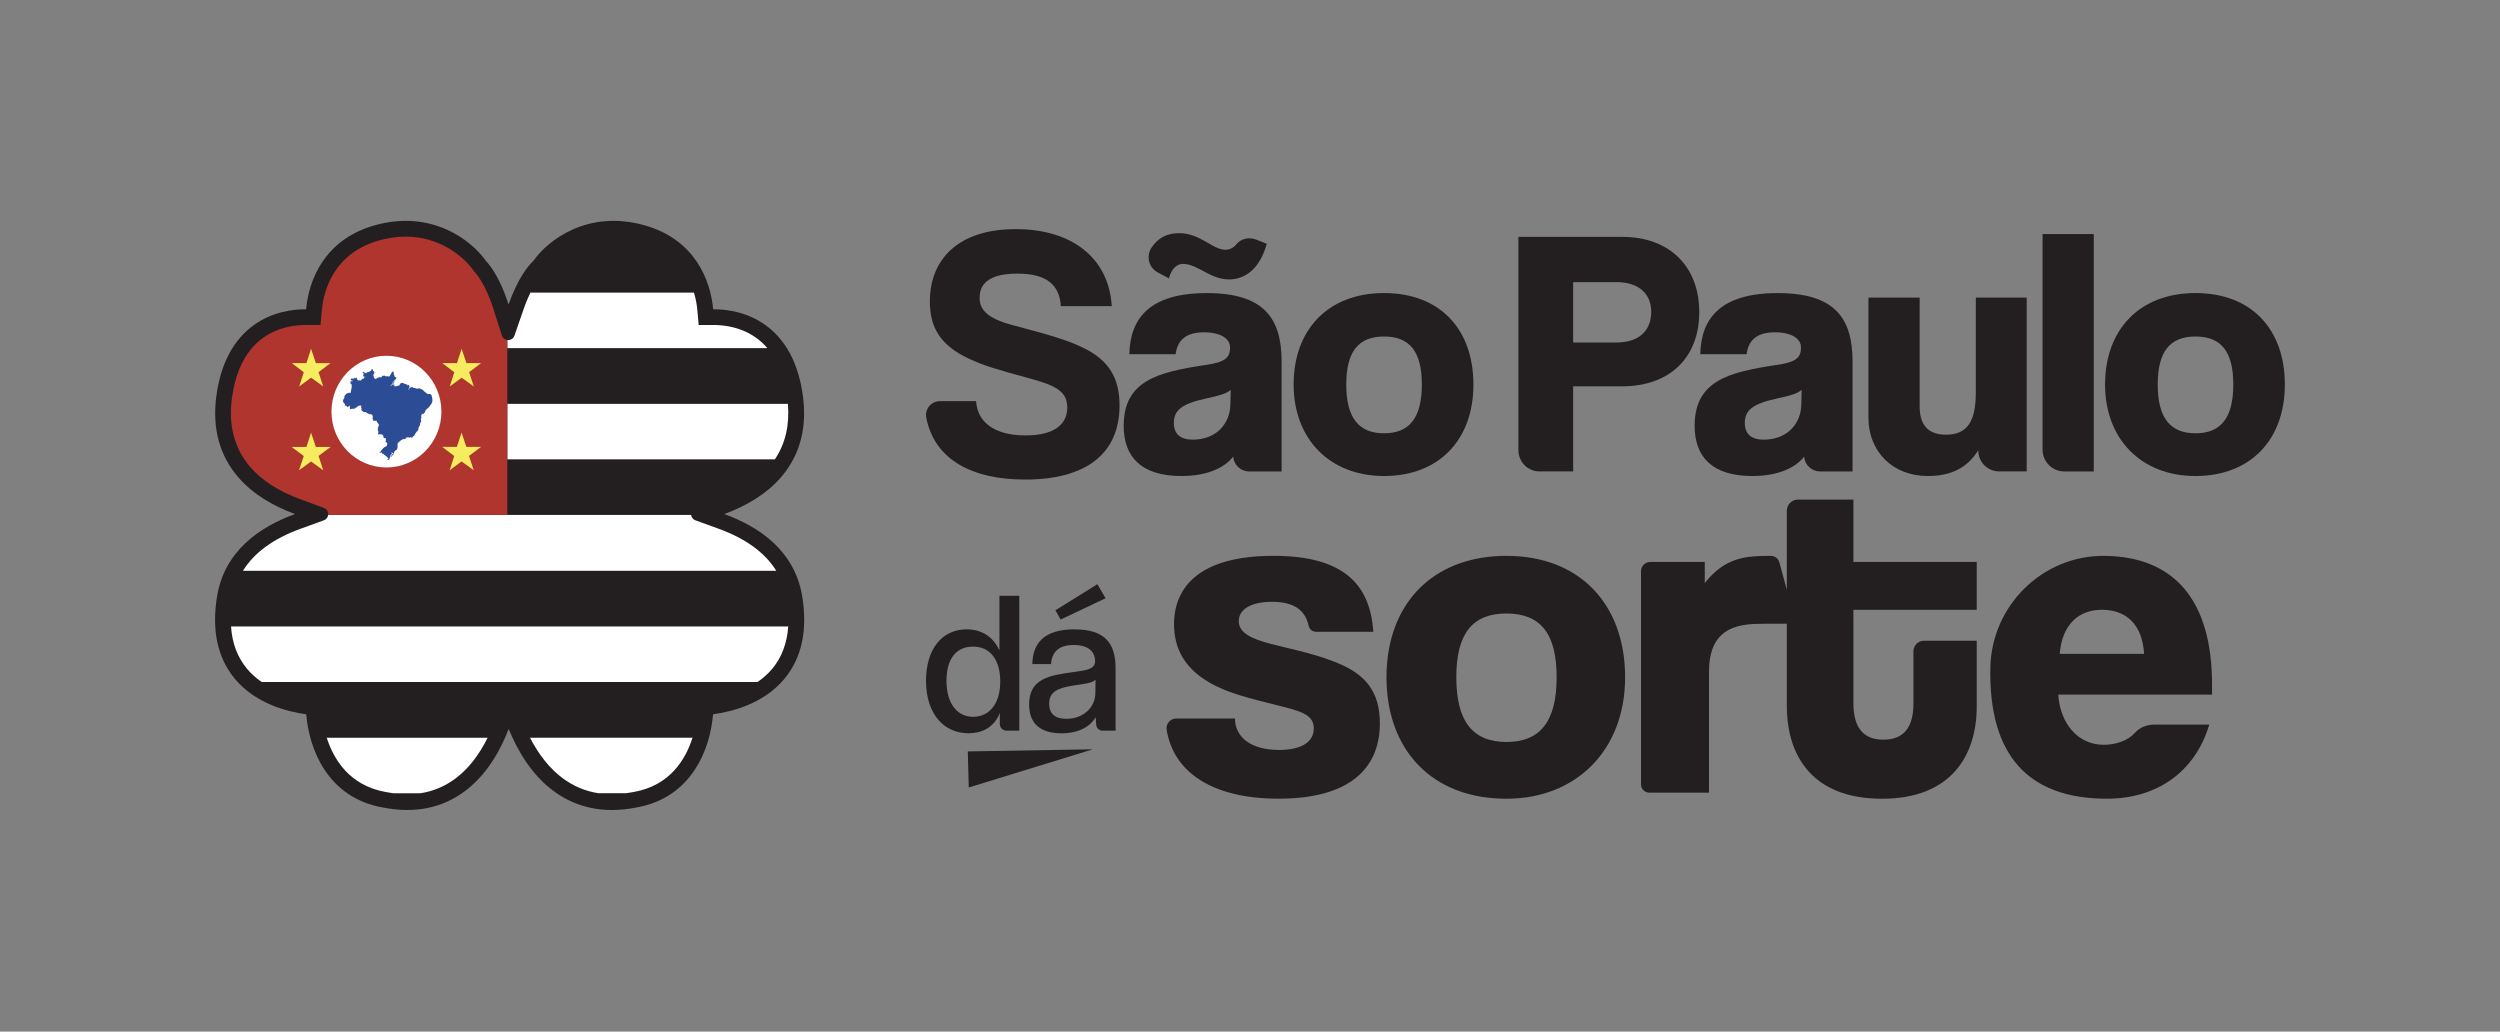
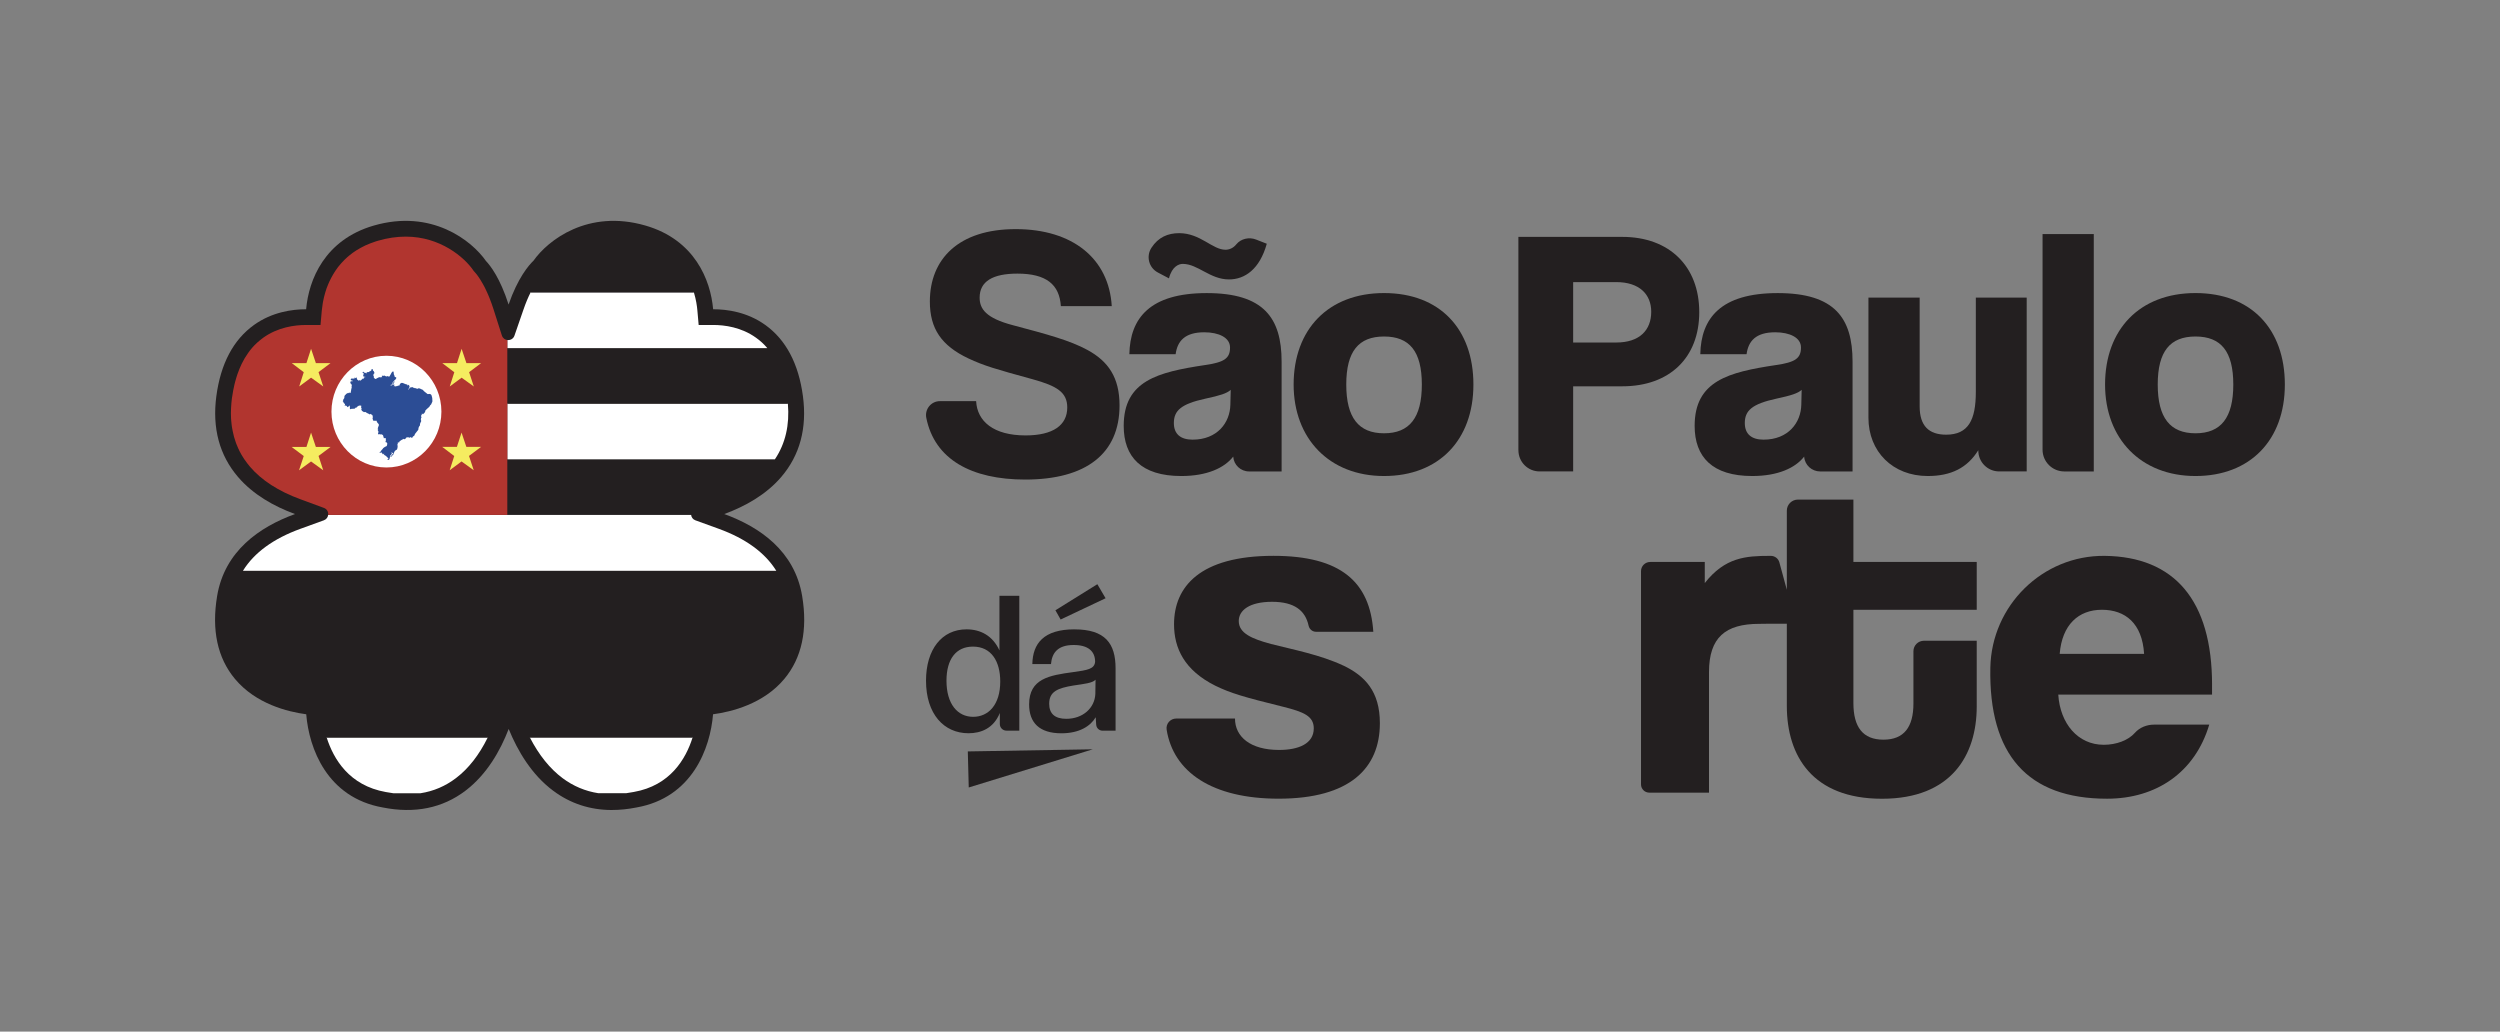
<svg xmlns="http://www.w3.org/2000/svg" xmlns:ns1="http://www.serif.com/" width="100%" height="100%" viewBox="0 0 2673 1103" xml:space="preserve" style="fill-rule:evenodd;clip-rule:evenodd;stroke-linejoin:round;stroke-miterlimit:2;">
  <rect x="0" y="0" width="2673" height="1103" fill="#808080" stroke="none" />
  <g id="Camada-1" ns1:id="Camada 1" />
  <rect id="Página-8" ns1:id="Página 8" x="0" y="0" width="2672.9" height="1102.2" style="fill:none;" />
  <g id="Camada-11" ns1:id="Camada 1">
    <path d="M654.334,866.065c-23.429,0 -44.504,-6.904 -62.892,-20.62c-23.025,-17.188 -37.954,-42.496 -47.554,-66.038c-9.079,23.542 -23.496,48.733 -46.183,65.992c-24.575,18.679 -54.325,24.737 -88.45,17.946c-59.617,-10.559 -78.855,-63.25 -81.834,-99.646c-19.729,-2.629 -53.921,-11.017 -76.296,-37.921c-18.612,-22.379 -25,-52.121 -18.991,-88.4c7.983,-48.188 45.312,-73.971 83.291,-87.758c-22.466,-8.25 -44.75,-20.755 -60.916,-39.638c-19.934,-23.271 -27.713,-52.346 -23.184,-86.433c4.621,-34.7 18.184,-60.3 40.313,-76.142c19.237,-13.762 40.692,-16.758 55.671,-16.758l0.021,-0c2.712,-31.317 19.708,-74.271 72.395,-89.496c61.838,-17.875 104.75,16.142 119.838,37.858c4.483,4.709 15.112,18.034 24.217,46.609c9.929,-28.596 21.587,-42.084 26.7,-46.955c15.312,-21.737 58.091,-55.295 119.616,-37.512c52.688,15.225 69.679,58.179 72.392,89.496l0.025,-0c14.975,-0 36.433,2.971 55.671,16.758c22.129,15.817 35.691,41.442 40.312,76.142c4.55,34.087 -3.254,63.162 -23.183,86.433c-16.167,18.883 -38.454,31.363 -60.917,39.638c37.979,13.808 75.309,39.57 83.292,87.758c6.008,36.279 -0.383,66.021 -18.992,88.4c-22.354,26.883 -56.566,35.292 -76.296,37.921c-2.983,36.396 -22.216,89.108 -81.833,99.646c-9.058,1.808 -17.825,2.695 -26.3,2.695l0.067,0.025Z" style="fill:#231f20;fill-rule:nonzero;" />
    <path d="M1134.27,327.303c-1.508,-23.034 -15.475,-34.755 -46.446,-34.755c-26.433,0 -40.4,8.313 -40.4,25.68c0,12.095 6.805,21.904 35.513,29.462c37.017,9.829 60.812,16.229 79.687,26.442c22.28,12.096 34.384,29.462 34.384,59.304c-0,51.742 -35.892,79.308 -100.842,79.308c-57.392,0 -96.879,-21.475 -105.775,-66.008c-1.846,-9.221 5.167,-17.838 14.567,-17.838l38.716,0c1.125,21.521 18.492,36.646 52.867,36.646c29.471,0 44.563,-10.966 44.563,-29.841c-0,-16.234 -10.967,-23.034 -37.021,-30.217c-40.025,-10.971 -51.746,-14.346 -68.729,-22.288c-28.709,-13.583 -41.155,-31.725 -41.155,-60.808c0,-45.317 30.588,-77.425 91.763,-77.425c61.167,0 99.696,31.725 102.725,82.338l-54.417,-0Z" style="fill:#231f20;fill-rule:nonzero;" />
    <path d="M1315.91,416.825c-4.159,3.775 -11.342,6.05 -27.196,9.45c-26.063,5.675 -33.621,12.85 -33.621,26.058c-0,11.725 7.187,17.742 20.012,17.742c26.438,-0 40.017,-18.121 40.4,-37.4l0.384,-15.85l0.021,-0Zm38.537,-156.217c-7.567,27.192 -23.412,38.159 -40.404,38.159c-20.388,-0 -33.238,-16.613 -49.467,-16.613c-3.783,0 -11.35,2.275 -14.721,15.475l-11.92,-6.3c-9.58,-5.062 -12.73,-17.237 -6.859,-26.333c7.284,-11.296 17.588,-15.704 29.717,-15.704c22.658,-0 35.508,17.737 49.475,17.737c3.85,0 8.233,-1.629 11.537,-5.717c5.042,-6.225 13.788,-8.087 21.246,-5.166l11.396,4.462Zm-35.892,227.588c-9.45,12.104 -27.95,20.767 -55.52,20.767c-42.671,-0 -61.571,-20.388 -61.571,-53.63c-0,-48.337 36.646,-57.416 86.496,-64.95c21.145,-3.021 27.195,-7.175 27.195,-18.875c0,-10.587 -12.095,-16.229 -27.57,-16.229c-20.767,0 -28.709,9.446 -30.6,23.413l-49.475,-0c0.758,-38.509 21.904,-65.325 82.72,-65.325c60.809,-0 80.067,26.437 80.067,73.262l0,117.446l-34.758,0c-8.946,0 -16.379,-6.933 -16.984,-15.85l0,-0.029Z" style="fill:#231f20;fill-rule:nonzero;" />
    <path d="M1520.23,411.15c0,-35.508 -13.208,-51.358 -40.408,-51.358c-27.188,0 -40.396,15.85 -40.396,51.358c0,35.509 13.233,52.121 40.396,52.121c27.175,0 40.408,-16.612 40.408,-52.121m-137.083,0c-0,-58.925 37.029,-97.812 96.675,-97.812c59.658,-0 95.55,38.517 95.55,97.812c-0,59.305 -37.021,97.813 -95.55,97.813c-58.517,-0 -96.675,-40.017 -96.675,-97.813" style="fill:#231f20;fill-rule:nonzero;" />
    <path d="M1728.09,366.214c24.925,-0 37.4,-13.2 37.4,-32.863c-0,-18.496 -12.455,-31.729 -37.4,-31.729l-46.071,0l-0,64.592l46.071,-0Zm-104.625,115.233l-0,-228.171l111.045,0c50.613,0 82.338,31.738 82.338,80.454c-0,48.713 -31.725,79.313 -82.338,79.313l-52.491,-0l-0,91.008l-35.917,0c-12.5,0 -22.604,-10.129 -22.604,-22.604l-0.033,0Z" style="fill:#231f20;fill-rule:nonzero;" />
    <path d="M1926.35,416.825c-4.158,3.783 -11.341,6.05 -27.187,9.45c-26.063,5.675 -33.621,12.85 -33.621,26.058c0,11.725 7.179,17.742 20.004,17.742c26.442,-0 40.025,-18.113 40.409,-37.396l0.375,-15.854l0.02,-0Zm2.646,71.554l0,-0.183c-9.45,12.104 -27.941,20.766 -55.521,20.766c-42.666,0 -61.571,-20.387 -61.571,-53.629c0,-48.337 36.646,-57.408 86.5,-64.95c21.142,-3.021 27.192,-7.175 27.192,-18.875c0,-10.587 -12.096,-16.229 -27.571,-16.229c-20.766,0 -28.708,9.446 -30.6,23.413l-49.475,-0c0.763,-38.509 21.904,-65.325 82.721,-65.325c60.817,-0 80.075,26.437 80.075,73.262l0,117.446l-34.633,-0c-8.896,-0 -16.459,-6.804 -17.088,-15.696l-0.029,0Z" style="fill:#231f20;fill-rule:nonzero;" />
    <path d="M2115.17,481.774l0,-0.384c-11.716,18.88 -29.079,27.571 -54.004,27.571c-37.4,0 -63.437,-26.058 -63.437,-62.325l-0,-128.408l54.766,-0l0,116.312c0,20.767 9.83,30.217 28.325,30.217c23.796,0 31.734,-15.846 31.734,-45.692l-0,-100.837l54.387,-0l0,185.825l-29.462,-0c-12.3,-0 -22.279,-9.983 -22.279,-22.279l-0.03,-0Z" style="fill:#231f20;fill-rule:nonzero;" />
    <path d="M2183.9,480.813l-0.001,-230.533l54.767,-0l0,253.795l-31.504,0c-12.854,0 -23.262,-10.412 -23.262,-23.262" style="fill:#231f20;fill-rule:nonzero;" />
    <path d="M2387.84,411.15c0,-35.508 -13.2,-51.358 -40.4,-51.358c-27.195,0 -40.395,15.85 -40.395,51.358c-0,35.509 13.2,52.121 40.395,52.121c27.2,0 40.4,-16.612 40.4,-52.121m-137.104,0c0,-58.925 37.025,-97.812 96.684,-97.812c59.654,-0 95.537,38.517 95.537,97.812c0,59.305 -37.017,97.813 -95.537,97.813c-58.521,-0 -96.684,-40.017 -96.684,-97.813" style="fill:#231f20;fill-rule:nonzero;" />
    <path d="M1040.51,766.425c-16.742,-0 -28.533,-13.734 -28.533,-38.605c-0,-22.95 10.096,-36.466 28.316,-36.466c19.725,-0 29.163,15.871 29.163,37.316c-0,24.892 -12.663,37.755 -28.967,37.755l0.021,-0Zm28.096,-71.017c-7.304,-15.867 -20.379,-22.517 -35.175,-22.517c-26.4,0 -43.338,21.45 -43.338,54.909c0,35.616 19.1,56.191 45.471,56.191c13.513,0 26.813,-5.362 33.454,-21.666l0,11.837c0,3.879 3.163,7.042 7.042,7.042l13.775,-0l0,-144.146l-21.229,-0l-0,58.35Z" style="fill:#231f20;fill-rule:nonzero;" />
    <path d="M1171.14,741.968c-0.654,15.016 -13.296,26.591 -31.1,26.591c-12.229,0 -18.25,-5.579 -18.25,-16.083c-0,-13.079 9,-16.742 25.966,-19.533c11.371,-1.721 20.375,-2.571 23.6,-6.213l-0.216,15.238Zm-22.317,-69.075c-33.046,-0 -44.621,15.237 -45.054,37.12l19.942,0c1.066,-12.445 7.72,-20.379 24.241,-20.379c15.45,0 22.946,6.646 22.946,18.025c-0.846,7.717 -8.15,8.804 -23.383,10.942c-25.313,3.446 -47.192,6.867 -47.192,34.55c0,19.529 10.942,30.887 34.529,30.887c19.309,0 31.1,-7.716 36.679,-17.154c0.113,1.371 0.284,4.838 0.525,8.042c0.263,3.575 3.225,6.321 6.8,6.321l13.909,-0l-0,-66.721c-0,-26.592 -11.163,-41.613 -43.988,-41.613l0.046,-0.02Z" style="fill:#231f20;fill-rule:nonzero;" />
    <path d="M1173.28,624.635l-44.837,27.879l5.579,9.875l48.063,-22.738l-8.805,-15.016Z" style="fill:#231f20;fill-rule:nonzero;" />
    <path d="M1436.28,711.627c-24.562,-11.53 -53.641,-17.046 -77.204,-23.063c-20.554,-5.512 -34.592,-11.529 -34.592,-24.562c0,-11.534 11.53,-20.555 35.596,-20.555c24.059,0 35.575,9.438 39.079,25.546c0.825,3.792 4.121,6.517 8.005,6.517l61.179,-0c-3.509,-53.142 -34.592,-81.217 -106.784,-81.217c-78.708,0 -106.279,33.088 -106.279,73.196c0,25.567 11.025,49.129 44.117,65.675c16.546,8.021 30.079,12.029 72.696,22.558c22.054,5.513 32.583,10.025 32.583,23.063c0,16.542 -16.542,23.058 -37.096,23.058c-30.583,0 -47.129,-14.037 -47.129,-33.587l-62.821,-0c-6.346,-0 -11.266,5.646 -10.262,11.9c7.212,45.296 48.558,73.804 119.708,73.804c76.2,-0 108.283,-32.583 108.283,-80.713c0,-34.091 -16.041,-50.633 -39.1,-61.662l0.021,0.042Z" style="fill:#231f20;fill-rule:nonzero;" />
-     <path d="M1610.72,793.322c-36.091,0 -53.641,-22.058 -53.641,-69.183c-0,-47.125 17.55,-68.184 53.641,-68.184c36.1,0 53.642,21.059 53.642,68.184c-0,47.125 -17.542,69.183 -53.642,69.183m0,-199.008c-72.933,-0 -120.337,43.812 -127.379,111.821c-0.608,5.841 -0.942,11.833 -0.942,18.025c0,6.191 0.346,12.141 0.942,17.983c6.95,66.896 53.163,111.862 127.379,111.862c74.217,0 126.842,-51.637 126.842,-129.845c-0,-78.209 -48.638,-129.846 -126.842,-129.846" style="fill:#231f20;fill-rule:nonzero;" />
    <path d="M1981.66,600.853l0,-66.696l-59.325,0c-6.546,0 -11.862,5.296 -11.862,11.854l-0,84.575l-7.979,-29.296c-1.109,-4.095 -4.834,-6.954 -9.113,-6.954l-1.454,0c-25.067,0 -47.629,1.504 -69.183,29.079l-0,-22.562l-58.359,-0c-5.425,-0 -9.825,4.404 -9.825,9.833l0,227.975c0,4.884 3.942,8.829 8.829,8.829l63.867,0l0,-128.82c0,-37.1 17.542,-51.638 53.642,-51.638c4.421,0 19.525,-0.371 29.575,-0.154l-0,87.887c-0,53.642 27.575,99.263 101.771,99.263c74.204,-0 101.27,-46.625 101.27,-98.763l0,-70.187l-56.433,-0c-6.208,-0 -11.246,5.033 -11.246,11.246l0,55.933c0,25.067 -10.029,38.604 -32.083,38.604c-22.063,0 -32.092,-13.537 -32.092,-39.104l0,-99.767l131.854,0l0,-51.137l-131.854,-0Z" style="fill:#231f20;fill-rule:nonzero;" />
    <path d="M2202.23,699.094c2.508,-31.083 20.05,-47.125 45.116,-47.125c25.071,0 43.117,14.538 45.121,47.125l-90.237,0Zm162.908,33.088c-0,-90.392 -40.346,-136.996 -114.738,-137.846c-66.458,-0.763 -121.037,53.121 -122.329,119.579c-1.808,93.029 39.784,140.071 124.767,140.071c53.142,-0 94.254,-28.579 109.292,-79.213l-59.025,0c-7.784,0 -15.413,3.03 -20.575,8.871c-6.975,7.892 -19.663,12.688 -33.196,12.688c-27.579,-0 -46.625,-22.559 -48.634,-53.642l164.417,0l0,-10.529l0.021,0.021Z" style="fill:#231f20;fill-rule:nonzero;" />
-     <path d="M1034.78,803.415l1,38.558l132.68,-40.825l-133.68,2.267Z" style="fill:#231f20;fill-rule:nonzero;" />
+     <path d="M1034.78,803.415l1,38.558l132.68,-40.825l-133.68,2.267" style="fill:#231f20;fill-rule:nonzero;" />
    <path d="M828.689,490.835c-0.067,0.067 -0.134,0.205 -0.204,0.271c-1.821,2.704 -3.85,5.338 -6.013,7.904c-12.362,14.459 -30.537,26.217 -53.917,34.796l-25.066,9.259c-3.379,1.216 -4.934,4.458 -4.525,7.5l-196.55,-0l-0,-59.73l286.275,0Z" style="fill:#231f20;fill-rule:nonzero;" />
    <path d="M828.689,490.835c-0.067,0.067 -0.134,0.205 -0.204,0.271l-286.071,0l-0,-59.729l299.991,0c0,0.067 0.067,0.138 0,0.271c1.959,22.704 -2.637,42.567 -13.716,59.187" style="fill:#fff;fill-rule:nonzero;" />
    <path d="M842.404,431.377c0,0.067 0.067,0.134 0,0.271l-299.987,0l-0,-59.729l277.758,0c0.138,0.067 0.204,0.204 0.204,0.271c8.917,10.337 15.267,23.717 18.984,40.067c1.016,4.325 1.825,8.783 2.433,13.512c0.271,1.892 0.475,3.717 0.608,5.608" style="fill:#231f20;fill-rule:nonzero;" />
    <path d="M820.378,372.191l-277.963,-0l0,-8.65c3.109,0.408 6.417,-1.146 7.634,-4.663l9.596,-27.766c2.5,-7.23 5.066,-13.313 7.633,-18.38c-0,-0.133 0.067,-0.2 0.137,-0.27l174.45,-0c0.071,0.137 0.071,0.204 0.071,0.27c2.296,7.638 3.309,14.459 3.713,19.392l1.354,15.338l15.471,-0c12.296,-0 30.204,2.366 45.879,13.65c4.392,3.104 8.308,6.687 11.821,10.808c0.137,0.067 0.204,0.204 0.204,0.271" style="fill:#fff;fill-rule:nonzero;" />
    <path d="M741.943,312.733l-174.654,0c-0,-0.133 0.066,-0.204 0.133,-0.271c6.554,-13.175 12.5,-19.591 14.663,-21.62l1.145,-1.146l1.017,-1.354c2.5,-3.58 26.213,-35.338 71.688,-35.338c9.525,0 19.458,1.421 29.458,4.325c35.808,10.338 50.537,35.338 56.483,55.133c0.067,0.138 0.067,0.205 0.067,0.271" style="fill:#231f20;fill-rule:nonzero;" />
    <path d="M349.254,788.393l172.292,-0c-0,0.133 -0.067,0.204 -0.133,0.27c-9.125,18.58 -20.475,33.109 -33.921,43.309c-11.284,8.579 -23.917,13.987 -37.834,16.15l-29.191,-0c-2.634,-0.338 -5.271,-0.746 -7.971,-1.288c-39.121,-6.958 -55.875,-35.266 -63.175,-58.171c-0,-0.066 -0,-0.204 -0.067,-0.27" style="fill:#fff;fill-rule:nonzero;" />
    <path d="M740.525,788.393c-0.067,0.066 -0.067,0.204 -0.067,0.27c-7.229,22.971 -23.988,51.284 -62.838,58.105c-2.837,0.541 -5.537,1.016 -8.241,1.354l-29.525,-0c-13.988,-2.163 -26.892,-7.571 -38.379,-16.15c-13.58,-10.134 -25.267,-24.729 -34.863,-43.309c-0.067,-0.066 -0.137,-0.204 -0.137,-0.27l174.05,-0Z" style="fill:#fff;fill-rule:nonzero;" />
    <path d="M810.319,728.935c-0.067,0.067 -0.204,0.133 -0.338,0.271c-17.296,11.754 -37.5,16.146 -49.862,17.837l-13.446,1.755l-1.083,13.516c-0.471,5.538 -1.688,15.2 -5.067,26.079c-0.067,0.067 -0.067,0.2 -0.067,0.271l-173.846,0c-0.066,-0.071 -0.133,-0.204 -0.133,-0.271c-2.5,-4.866 -4.867,-9.933 -7.029,-15.337l-9.321,-22.838c-2.367,-5.879 -10.812,-5.812 -13.108,0.134l-8.85,22.975c-2.029,5.266 -4.259,10.337 -6.625,15.066c-0,0.134 -0.067,0.2 -0.134,0.271l-172.087,0c-0,-0.071 -0,-0.204 -0.071,-0.271c-3.375,-10.879 -4.658,-20.541 -5.067,-26.079l-1.145,-13.517l-13.446,-1.754c-12.3,-1.691 -32.5,-6.083 -49.796,-17.837c-0.138,-0.138 -0.271,-0.204 -0.338,-0.271l530.859,0Z" style="fill:#231f20;fill-rule:nonzero;" />
-     <path d="M842.818,669.478c0,0.067 0,0.204 -0.066,0.271c-0.542,8.916 -2.3,17.162 -5.138,24.662c-2.837,7.634 -6.821,14.459 -11.892,20.604c-4.591,5.475 -9.795,10.067 -15.404,13.921c-0.066,0.067 -0.2,0.134 -0.337,0.271l-530.184,0c-0.133,-0.137 -0.27,-0.204 -0.337,-0.271c-5.608,-3.854 -10.813,-8.446 -15.404,-13.921c-5.067,-6.145 -9.054,-13.037 -11.963,-20.604c-2.766,-7.5 -4.525,-15.746 -5.066,-24.662c-0.067,-0.067 -0.067,-0.138 -0.067,-0.271l595.858,-0Z" style="fill:#fff;fill-rule:nonzero;" />
    <path d="M842.818,669.478c0,0.067 0,0.204 -0.066,0.271l-595.725,-0c-0.067,-0.067 -0.067,-0.138 -0.067,-0.271c-0.542,-9.054 -0,-18.85 1.758,-29.325c1.825,-10.875 5.471,-20.808 11.079,-29.863c0.067,-0.066 0.067,-0.133 0.138,-0.27l569.912,-0c0.067,0.137 0.067,0.204 0.134,0.27c5.608,9.055 9.258,18.988 11.079,29.863c1.758,10.475 2.3,20.204 1.758,29.325" style="fill:#231f20;fill-rule:nonzero;" />
    <path d="M829.972,610.291l-570.183,-0c0.067,-0.067 0.067,-0.134 0.138,-0.271c11.958,-19.188 32.429,-34.121 61.212,-44.592l25.133,-9.121c2.771,-1.016 4.325,-3.312 4.596,-5.745l388.092,-0c0.271,2.433 1.758,4.729 4.529,5.745l25.133,9.121c28.717,10.471 49.188,25.404 61.217,44.592c0.067,0.137 0.067,0.204 0.133,0.271" style="fill:#fff;fill-rule:nonzero;" />
    <path d="M542.415,363.543l-0,187.02l-191.546,0c0.404,-3.041 -1.15,-6.283 -4.529,-7.5l-25.133,-9.258c-23.38,-8.579 -41.555,-20.267 -53.917,-34.796c-2.163,-2.566 -4.192,-5.2 -6.013,-7.904c-0.07,-0.067 -0.137,-0.204 -0.204,-0.271c-0.946,-1.416 -1.825,-2.837 -2.704,-4.321c-0.267,-0.475 -0.471,-0.879 -0.742,-1.354c-1.012,-1.754 -1.891,-3.512 -2.704,-5.337l-0.066,-0.067c-0.675,-1.554 -1.35,-3.042 -1.959,-4.662c-0.337,-0.742 -0.541,-1.421 -0.812,-2.163c-1.417,-3.85 -2.5,-7.904 -3.309,-12.092c-0.337,-1.42 -0.608,-2.908 -0.812,-4.391c-0.133,-0.879 -0.271,-1.759 -0.338,-2.638c-0.204,-1.283 -0.337,-2.633 -0.404,-3.987c-0.066,-0.875 -0.137,-1.821 -0.204,-2.7c-0.067,-1.759 -0.133,-3.584 -0.133,-5.404l-0,-0.138c-0,-1.621 0.066,-3.242 0.133,-4.862c0.067,-1.692 0.204,-3.38 0.338,-5.071c-0.067,-0.134 -0,-0.2 -0,-0.271c0.137,-1.892 0.337,-3.713 0.608,-5.604c0.404,-2.838 0.812,-5.542 1.354,-8.246c0.404,-2.163 0.808,-4.254 1.35,-6.35c0.2,-1.013 0.471,-2.025 0.742,-2.971c0.475,-1.758 0.946,-3.446 1.487,-5.137c0.271,-1.013 0.609,-1.959 0.946,-2.905c1.35,-3.987 2.904,-7.704 4.596,-11.216c2.025,-4.188 4.321,-8.042 6.892,-11.621c1.212,-1.758 2.566,-3.513 3.983,-5.133c0.071,-0.071 0.137,-0.138 0.204,-0.271c1.758,-1.959 3.513,-3.854 5.404,-5.542c1.013,-0.946 2.096,-1.825 3.175,-2.704c1.084,-0.946 2.163,-1.754 3.313,-2.567c15.741,-11.283 33.646,-13.646 45.875,-13.646l15.408,0l1.35,-15.337c0.2,-2.229 0.542,-4.8 1.013,-7.704c0.137,-0.742 0.27,-1.488 0.404,-2.229c0.541,-2.905 1.283,-6.15 2.3,-9.459c-0,-0.066 0.066,-0.137 0.066,-0.271c0.405,-1.42 0.946,-2.904 1.417,-4.391c0.408,-1.013 0.813,-2.096 1.288,-3.242c-0,-0.071 0.066,-0.204 0.133,-0.337c0.475,-1.15 0.946,-2.367 1.554,-3.584c0.608,-1.283 1.217,-2.633 1.958,-3.916c0.675,-1.355 1.421,-2.638 2.23,-3.988c0.745,-1.283 1.62,-2.637 2.5,-3.921c0.879,-1.283 1.758,-2.5 2.704,-3.783c-0,-0 0.133,-0.067 0.133,-0.133c1.017,-1.284 2.029,-2.567 3.175,-3.784c1.083,-1.283 2.3,-2.5 3.517,-3.716c0.879,-0.88 1.754,-1.692 2.7,-2.5c-0,-0.067 0.071,-0.134 0.137,-0.134c0.742,-0.679 1.484,-1.287 2.229,-1.896c2.363,-1.958 4.934,-3.85 7.771,-5.604c1.417,-0.946 2.971,-1.825 4.525,-2.637c3.109,-1.754 6.488,-3.309 10.067,-4.663c1.012,-0.471 2.096,-0.808 3.175,-1.146c1.692,-0.679 3.517,-1.216 5.337,-1.758c10,-2.904 19.867,-4.325 29.459,-4.325c37.162,0 62.704,22.367 71.891,35.608l0.742,1.08l0.879,0.945c1.079,1.15 3.242,3.65 6.013,8.042c0.946,1.488 1.962,3.175 2.975,5c1.416,2.5 2.904,5.404 4.391,8.783c0.067,0.067 0.067,0.134 0.134,0.271c0.541,1.217 1.15,2.567 1.691,3.917c0.405,0.946 0.809,1.962 1.213,2.975c1.287,3.379 2.637,7.025 3.921,11.079l8.916,27.975c0.946,2.971 3.313,4.525 5.813,4.863" style="fill:#b1352f;fill-rule:nonzero;" />
    <path d="M413.176,499.832c32.462,0 58.775,-26.737 58.775,-59.725c-0,-32.987 -26.313,-59.725 -58.775,-59.725c-32.463,0 -58.775,26.738 -58.775,59.726c-0,32.987 26.312,59.724 58.775,59.724" style="fill:#fff;fill-rule:nonzero;" />
    <path d="M415.159,490.315c-0.221,0.287 -0.554,0.287 -0.692,0.654c-0.137,0.338 -0.162,0.788 0.196,0.896c0.412,0.146 1.517,-0.592 1.737,-0.933c0.192,-0.305 0.138,-0.667 0.221,-1.009c0.113,-0.396 0.275,-0.616 0.275,-1.066c0,-0.871 0.084,-1.355 0.584,-2.025c0.216,-0.288 0.383,-0.4 0.662,-0.567c0.192,-0.138 0.192,-0.196 0.275,-0.367c0.025,-0.058 0,-0.166 0,-0.254c0.054,-0.108 0.192,-0.167 0.275,-0.254c0.167,-0.221 0.358,-0.729 0.221,-1.008c-0.113,-0.288 -0.608,-0.567 -0.113,-0.821c0.334,-0.171 0.525,0.116 0.609,0.396c0.058,0.17 -0.025,0.391 0.112,0.508c0.221,0.221 0.167,-0 0.304,-0.083l0,-0.059c0.275,-0.058 0.688,0 0.634,0.363c-0.029,0.229 -0.167,0.171 -0.329,0.341c-0.142,0.142 -0.142,0.28 -0.25,0.421c-0.221,0.342 -0.609,0.45 -0.83,0.754c-0.22,0.317 -0.166,0.571 -0.495,0.85c-0.305,0.28 -1.575,1.188 -0.913,1.492c0.525,0.254 1.158,-0.762 1.463,-1.154c0.141,-0.167 0.22,-0.396 0.416,-0.533c0.192,-0.146 0.384,-0.109 0.55,-0.313c0.084,-0.087 0.279,-0.342 0.359,-0.45c0.112,-0.171 0.25,-0.337 0.333,-0.508c0.329,-0.534 0.329,-1.179 0.525,-1.738c0.192,-0.508 0.608,-0.762 0.687,-1.329c0.084,-0.475 0.084,-0.333 0.5,-0.475c0.413,-0.146 0.442,-0.562 0.717,-0.85c0.25,-0.254 0.633,-0.083 0.913,-0.279c0.245,-0.167 0.466,-0.617 0.579,-0.896c0.054,-0.196 0.054,-0.4 0.083,-0.571c0.054,-0.158 0.192,-0.329 0.246,-0.475c0.058,-0.279 -0,-0.641 -0,-0.929c-0,-0.367 0.112,-0.537 0.167,-0.875c0.054,-0.387 -0.109,-0.642 -0.192,-1.008c-0.113,-0.4 -0.058,-0.788 -0,-1.213c0.054,-0.279 0.083,-0.533 0.246,-0.762c0.196,-0.246 0.525,-0.388 0.441,-0.729c-0.245,-0.084 -0.716,-0.255 -0.383,-0.592c0.108,-0.113 0.275,-0.138 0.438,-0.113c0.25,0.088 0.112,0.113 0.25,0.255c0.195,0.229 0.608,0.508 0.829,0.062c0.137,-0.254 -0,-0.596 0.166,-0.875c0.192,-0.337 0.609,-0.533 0.909,-0.762c0.279,-0.23 0.525,-0.475 0.829,-0.68c0.496,-0.337 1.079,-0.704 1.629,-0.92c0.221,-0.088 0.496,-0.088 0.692,-0.23c0.221,-0.137 0.304,-0.425 0.604,-0.391c0.25,0.025 0.362,0.279 0.608,0.366c0.304,0.109 0.609,0 0.859,-0.17c0.22,-0.171 0.412,-0.338 0.579,-0.559c0.083,-0.121 0.083,-0.229 0.221,-0.341c0.108,-0.117 0.304,-0.117 0.383,-0.23c0.417,-0.445 0.308,-0.954 1.108,-0.895c0.246,0.729 0.825,0.108 1.242,0.108c0.358,-0 0.246,0.146 0.496,0.313c0.304,0.258 0.633,0.195 0.966,0.087c0.167,-0.058 0.305,-0.146 0.413,-0.254c0.083,-0.088 0.112,-0.313 0.221,-0.342c0.279,-0.108 0.387,0.284 0.608,0.425c0.138,0.084 0.221,0 0.358,0.084c0.138,0.054 0.221,0.17 0.359,0.22c0.221,0.113 0.416,0.113 0.608,0c0.054,-0.025 0.054,-0.166 0.113,-0.221c0.083,-0.083 0.22,-0.083 0.304,-0.166c0.191,-0.204 0.079,-0.367 0.162,-0.596c0.113,-0.192 0.471,-0.471 0.692,-0.617c0.221,-0.146 0.525,-0.254 0.775,-0.4c0.192,-0.108 0.329,-0.133 0.383,-0.362c0.059,-0.221 -0.137,-0.367 -0.137,-0.534c-0,-0.45 0.496,-0.137 0.662,-0.508c0.054,-0.112 0,-0.308 0,-0.45c0.029,-0.196 0.138,-0.279 0.25,-0.45c0.359,-0.475 0.854,-0.925 1.159,-1.433c0.304,-0.534 0.716,-1.067 1.133,-1.492c0.383,-0.396 0.854,-0.821 1.046,-1.354c0.112,-0.342 0.166,-0.671 0.196,-1.042c-0,-0.196 -0.03,-0.366 -0.055,-0.533c0,-0.283 0.109,-0.283 0.192,-0.5c0.083,-0.254 0.138,-0.513 0.25,-0.767c0.138,-0.362 0.358,-0.591 0.55,-0.929c0.196,-0.308 0.525,-0.533 0.663,-0.875c0.166,-0.412 -0.055,-0.896 -0,-1.321c-0,-0.196 0.083,-0.221 0.137,-0.391c0.058,-0.142 0.058,-0.313 0.113,-0.484c0.054,-0.166 0.191,-0.254 0.245,-0.387c0.059,-0.171 0,-0.342 0.113,-0.484c0.137,-0.279 0.358,-0.62 0.554,-0.925c0.217,-0.395 0.133,-0.425 0,-0.812c-0.112,-0.338 0.163,-0.567 0.108,-0.908c-0.054,-0.255 -0.495,-0.667 -0.441,-0.984c0.025,-0.166 0.191,-0.141 0.25,-0.254c0.054,-0.133 -0.059,-0.362 -0,-0.508c0.083,-0.279 0.329,-0.534 0.441,-0.813c0.138,-0.45 0.08,-0.762 -0.166,-1.091c-0.167,-0.23 -0.359,-0.546 -0.25,-0.825c0.083,-0.221 0.358,-0.45 0.471,-0.667c0.083,-0.146 0.083,-0.342 0.166,-0.483c0.138,-0.221 0.3,-0.171 0.329,-0.475c0.03,-0.288 -0.275,-0.596 0.084,-0.738c0.412,-0.137 0.387,0.363 0.608,0.533c0.329,0.255 0.746,0.117 0.938,-0.17c0.112,-0.159 0.191,-0.45 0.329,-0.617c0.225,-0.246 0.637,-0.196 0.804,-0.45c0.054,-0.083 -0,-0.279 0.025,-0.392c0.058,-0.141 0.221,-0.254 0.333,-0.362c0.413,-0.425 0.359,-0.788 0.496,-1.359c0.083,-0.304 0.221,-0.533 0.25,-0.87c0.55,-0 0.525,-0.05 0.717,-0.559c0.137,-0.366 0.387,-0.316 0.633,-0.596c0.363,-0.45 0.942,-0.92 1.408,-1.32c0.305,-0.255 0.58,-0.338 0.8,-0.68c0.142,-0.166 0.084,-0.22 0.334,-0.362c0.191,-0.113 0.329,-0.113 0.412,-0.367c0.059,-0.166 0,-0.337 0.084,-0.475c0.083,-0.166 0.304,-0.254 0.387,-0.421c0.083,-0.12 0,-0.316 0.138,-0.425c0.083,-0.083 0.304,-0.17 0.387,-0.229c0.192,-0.133 0.275,-0.304 0.413,-0.5c0.083,-0.141 0.304,-0.287 0.387,-0.4c0.083,-0.141 0.054,-0.304 0.138,-0.471c0.137,-0.229 0.195,-0.291 0.25,-0.537c0.22,-0.763 0.937,-1.575 0.854,-2.338c-0.084,-0.729 -0.109,-1.433 -0.138,-2.17c0,-0.338 0,-0.642 -0.029,-0.984c0,-0.362 -0.162,-0.591 -0.221,-0.958c-0.221,-1.262 -0.55,-2.838 -1.791,-3.346c-0.555,-0.229 -1.355,-0.279 -1.963,-0.083c-0.579,0.196 -1.075,-0 -1.6,-0.317c-0.304,-0.191 -0.442,-0.475 -0.692,-0.729c-0.245,-0.254 -0.633,-0.446 -0.908,-0.617c-0.333,-0.229 -0.496,-0.425 -0.775,-0.679c-0.221,-0.196 -0.525,-0.337 -0.771,-0.558c-0.471,-0.483 -0.804,-1.067 -1.325,-1.492c-0.554,-0.483 -1.246,-0.566 -1.825,-0.787c-0.579,-0.255 -0.991,-0.68 -1.654,-0.813c-0.358,-0.087 -0.717,-0.121 -1.104,-0.121c-0.471,0 -0.608,0.229 -0.996,0.425c-0.55,0.338 -0.937,-0.058 -1.433,-0.304c-0.663,-0.317 -1.271,-0.292 -1.963,-0.342c-0.246,-0.566 -0.662,-0.116 -1.075,-0.312c-0.166,-0.083 -0.221,-0.254 -0.387,-0.338c-0.084,-0.054 -0.25,-0.054 -0.334,-0.112c-0.079,-0.058 -0.162,-0.142 -0.216,-0.167c-0.167,-0.112 -0.221,-0.258 -0.471,-0.171c-0.275,0.084 -0.113,0.313 -0.333,0.425c-0.33,0.192 -0.384,-0.645 -0.909,-0.341c-0.054,0.596 -0.196,0.533 -0.662,0.366c-0.609,-0.22 -0.525,0.2 -0.746,0.592c-0.196,0.338 -0.442,0.646 -0.692,0.958c-0.137,0.196 -0.25,0.425 -0.275,0.705c-0.029,0.254 0.025,0.508 -0.304,0.387c0,-0.221 0,-0.704 0.054,-0.896c0.059,-0.196 0.196,-0.308 0.25,-0.508c0.054,-0.163 0.025,-0.417 0.109,-0.588c0.112,-0.287 0.279,-0.675 0.47,-0.904c0.167,-0.221 0.525,-0.333 0.471,-0.704c-0.221,0 -0.441,-0.025 -0.608,0.142c-0.054,-0.388 0.608,-0.592 0.137,-1.1c-0.108,-0.108 -0.275,-0.221 -0.387,-0.329c-0.138,-0.121 -0.221,-0.375 -0.413,-0.375c-0.112,-0.246 -0.554,-0.392 -0.775,-0.163c-0.275,0.309 0.25,0.621 -0.275,0.646c-0.387,0 -0.412,-0.229 -0.275,-0.508c0.084,-0.196 0.25,-0 0.084,-0.28c-0.084,-0.112 -0.304,-0.195 -0.442,-0.279c-0.196,-0.121 -0.196,-0.254 -0.471,-0.229c-0.166,0 -0.221,0.167 -0.412,0.142l-0.442,-0.192c-0.083,-0.062 -0.221,-0.342 -0.304,-0.375c-0.196,-0.05 -0.25,0.204 -0.442,0.204c-0.137,0 -0.221,-0.204 -0.333,-0.254c-0.192,-0.171 -0.467,-0.312 -0.688,-0.425c-0.25,-0.167 -0.525,-0.083 -0.804,-0.196c-0.137,-0.058 -0.216,-0.141 -0.358,-0.2c-0.138,-0.054 -0.329,-0.087 -0.467,-0.112c-0.662,-0.171 -1.104,-0.254 -1.712,0.229c-0.25,0.196 -0.496,0.367 -0.746,0.533c-0.25,0.196 -0.275,0.45 -0.471,0.704c-0.162,0.221 -0.3,0.171 -0.192,0.392c0.055,0.142 0.25,0.167 0.275,0.338c0.084,0.362 -0.191,0.45 -0.466,0.508c0.054,-0.483 -0.471,-0.337 -0.663,-0.146c-0.166,0.146 -0.112,0.317 -0.358,0.367c-0.167,0.058 -0.363,-0 -0.525,-0c-0.442,0.033 -0.608,0.371 -0.996,0.508c-0.167,0.059 -0.358,0.084 -0.525,0.084c-0.246,-0 -0.167,-0.084 -0.358,-0.167c-0.109,-0.054 -0.442,-0.113 -0.579,-0.054c-0.25,0.112 -0.055,0.254 -0.167,0.45c-0.304,0.45 -0.608,-0.059 -0.8,-0.28c-0.113,-0.141 -0.083,-0.254 -0.304,-0.287c-0.359,-0.025 -0.167,0.117 -0.304,0.287c-0.055,0.05 -0.192,0.392 -0.388,0.196c-0.025,-0.025 0,-0.425 0,-0.483c0.083,-0.279 0.196,-0.196 0.363,-0.363c0.137,-0.17 0.162,-0.425 0.329,-0.62c-0.359,-0.084 -0.054,-0.621 -0.579,-0.646c-0.334,-0 -0.717,0.254 -1.021,0.366c-0.334,0.109 -0.663,0.305 -0.996,0.45c-0.304,0.109 -0.604,0.313 -0.938,0.338c-0.25,-0 -0.77,-0 -0.745,-0.363c-0,-0.254 0.637,-0.483 0.829,-0.512c0.275,-0.058 0.633,-0.058 0.883,-0.108c0.167,-0 0.304,-0 0.471,-0.034c0.246,-0.083 0.275,-0.279 0.442,-0.45c0.22,-0.221 0.495,-0.337 0.687,-0.641c0.221,-0.317 0.275,-0.621 0.417,-0.959c0.137,-0.279 0.604,-0.425 0.687,-0.704c0.084,-0.279 -0.304,-0.704 -0.579,-0.621c-0.221,0.063 -0.137,0.171 -0.221,0.367c-0.083,0.196 -0.137,0.196 -0.246,0.362c-0.195,0.28 -0.387,0.655 -0.608,0.934c-0.112,0.137 -0.196,0.171 -0.279,0.337c-0.108,0.171 -0.246,0.367 -0.329,0.538c-0.113,0.216 -0.442,0.812 -0.525,0.191c-0.054,-0.362 0.304,-0.591 0.412,-0.895c0.059,-0.171 0.059,-0.317 0.142,-0.484c0.108,-0.171 0.275,-0.221 0.383,-0.366c0.167,-0.192 0.196,-0.475 0.359,-0.675c0.083,-0.113 0.22,-0.138 0.333,-0.246c0.137,-0.146 0.275,-0.292 0.412,-0.484c0.221,-0.279 0.359,-0.595 0.663,-0.816c0.358,-0.279 0.775,-0.509 1.079,-0.871c0.138,-0.171 0.163,-0.367 0.275,-0.533c0.113,-0.171 0.275,-0.23 0.358,-0.425c0.113,-0.255 0.167,-0.646 0.138,-0.934c-0.083,-0.641 -0.908,-0.337 -1.35,-0.666c-0.167,-0.121 -0.471,-0.484 -0.525,-0.705c-0.054,-0.17 -0,-0.425 -0.054,-0.57c-0.059,-0.167 -0.059,-0.305 -0.113,-0.446c-0.166,-0.475 -0.608,-1.017 -0.662,-1.554c-0.054,-0.33 0.108,-0.584 0.029,-0.921c-0.196,-0.704 -0.058,-1.384 -0.721,-1.892c-0.717,-0.558 -0.329,0.254 -0.329,0.704c-0.554,-0.787 -1.188,0.617 -1.408,0.959c-0.413,0.679 -0.692,1.295 -1.105,2c-0.195,0.312 -0.412,0.533 -0.525,0.87c-0.137,0.392 -0.191,0.792 -0.608,0.959c-0.358,0.137 -0.579,0.196 -0.883,0.025c-0.359,-0.192 -0.496,-0.254 -0.884,-0.338c-0.137,0 -0.245,-0.137 -0.412,-0.112c-0.196,0.062 -0.275,0.283 -0.442,0.366c-0.221,0.084 -0.721,0.084 -0.937,0c-0.142,-0.05 -0.225,-0.195 -0.388,-0.254c-0.196,-0.05 -0.304,0 -0.471,-0.137c-0.358,-0.229 -0.525,-0.421 -0.912,-0.484c-0.192,-0.025 -0.442,-0.083 -0.633,-0.025c-0.25,0.063 -0.275,0.28 -0.442,0.367c-0.413,0.229 -0.608,-0.137 -0.883,-0.254c-0.359,-0.171 -0.775,-0 -0.83,0.362c0,0.146 0,0.4 0.055,0.509c0.083,0.171 0.333,0.341 0.387,0.508c0.083,0.392 -0.496,0.392 -0.771,0.308c-0.112,-0.025 -0.166,-0.162 -0.279,-0.22c-0.162,-0.088 -0.358,-0.088 -0.525,-0.063c-0.054,0.258 -0.329,0.317 -0.246,0.596c-0.441,0.196 -0.496,-0.279 -0.829,-0.392c-0.246,-0.083 -0.717,-0.083 -0.937,0.025c-0.275,0.171 -0.413,0.509 -0.746,0.621c-0.192,0.058 -0.359,0 -0.55,0.108c-0.196,0.113 -0.225,0.23 -0.471,0.28c-0.417,0.12 -0.525,0.254 -0.858,0.545c-0.192,0.159 -0.58,0.413 -0.855,0.388c-0.525,-0.058 -1.379,-0.846 -1.654,-1.238c-0.196,-0.279 -0.333,-0.508 -0.304,-0.87c0,-0.28 0.221,-0.596 0.079,-0.9c-0.054,-0.117 -0.221,-0.171 -0.3,-0.288c-0.083,-0.162 -0.166,-0.392 -0.196,-0.558c-0.137,-0.509 0.03,-0.704 0.196,-1.096c0.054,-0.117 0,-0.288 0.054,-0.396c0.109,-0.279 0.246,-0.171 0.471,-0.367c0.246,-0.195 0.467,-0.65 0.413,-0.983c-0.029,-0.337 -0.196,-0.592 -0.359,-0.846c-0.137,-0.254 -0.166,-0.558 -0.333,-0.787c-0.108,-0.171 -0.329,-0.317 -0.496,-0.45c-0.275,-0.229 -0.358,-0.196 -0.471,-0.509c-0.108,-0.366 0.196,-0.9 -0.054,-1.237c-0.329,-0.425 -0.633,0.229 -0.912,0.362c-0.521,0.284 -0.496,-0.362 -0.884,-0.279c-0.162,0.509 0.221,0.425 0.28,0.85c0.083,0.534 -0.28,0.5 -0.609,0.7c-0.166,0.113 -0.166,0.246 -0.304,0.367c-0.167,0.133 -0.358,0.05 -0.525,0.133c-0.137,0.063 -0.329,0.171 -0.442,0.229c-0.137,0.063 -0.329,0.146 -0.47,0.255c-0.08,0.087 -0.08,0.308 -0.192,0.391c-0.138,0.117 -0.388,0.084 -0.55,0.084c-0.333,0.033 -0.663,-0 -1.025,0.033c-0.221,-0 -0.413,-0 -0.604,0.112c-0.084,0.059 -0.113,0.171 -0.196,0.221l-0.246,0.167c-0.221,0.317 0.108,0.908 -0.333,0.908c-0.388,0 -0.359,-0.533 -0.746,-0.654c-0.275,-0.083 -0.579,0.038 -0.854,-0.025c-0.167,-0.025 -0.275,-0.167 -0.417,-0.254c-0.137,-0.058 -0.358,-0.058 -0.496,-0.142c-0.191,-0.162 -0.275,-0.621 -0.55,-0.729c-0.525,-0.196 -1.187,1.067 -0.583,1.408c0.333,0.192 0.667,-0.029 0.912,0.363c0.221,0.312 0.055,0.654 -0.108,0.992c-0.083,0.162 -0.167,0.195 -0.221,0.391c-0.029,0.142 -0.029,0.279 -0.029,0.421c-0.412,0.221 -0.083,1.238 0.192,1.492c0.196,0.196 1.05,0.558 1.187,0.221c0.25,-0 0.859,-0.05 0.721,0.4c-0.112,0.304 -0.583,0.083 -0.858,0.166c-0.25,0.088 -0.634,0.45 -0.8,0.679c-0.192,0.28 -0.054,0.73 -0.275,1.009c-0.084,0.112 -0.25,0.312 -0.471,0.171c-0.167,-0.113 -0,-0.45 -0.358,-0.392c-0.25,0.025 -0.525,0.533 -0.692,0.704c-0.246,0.246 -0.55,0.475 -0.825,0.704c-0.113,0.109 -0.221,0.196 -0.333,0.304c-0.109,0.146 -0.167,0.45 -0.33,0.509c-0.5,0.196 -0.441,-0.45 -0.637,-0.617c-0.083,-0.087 -0.388,-0.146 -0.55,-0.062c-0.221,0.112 -0.138,0.283 -0.221,0.425c-0.142,0.229 -0.442,0.558 -0.746,0.312c-0.137,-0.117 -0.112,-0.337 -0.25,-0.454c-0.108,-0.113 -0.304,-0.113 -0.466,-0.171c-0.28,-0.137 -0.363,-0.417 -0.667,-0.583c-0.221,-0.121 -0.329,-0.038 -0.413,-0.284c-0.054,-0.141 0,-0.42 0,-0.566c0,-0.425 -0.333,-0.559 -0.441,-0.925c-0.084,-0.254 -0.138,-0.954 -0.609,-0.509c-0.22,0.221 -0.162,0.621 -0.579,0.73c-0.387,0.112 -0.358,-0.363 -0.771,-0.475c-0.137,-0.034 -0.47,-0.034 -0.5,0.137c0,0.117 0.25,0.196 0.305,0.338c0.22,0.483 -0.33,0.4 -0.634,0.425c-0.746,0.083 -1.383,0.145 -2.1,-0.025c-0.496,-0.146 -0.716,-0 -1.046,0.391c-0.112,0.142 -0.362,0.279 -0.362,0.509c-0,0.216 0.167,0.362 0.221,0.533c0.112,0.362 -0.054,0.387 0.279,0.558c0.304,0.146 0.412,0.084 0.633,0c0.113,-0.05 0.054,-0.137 0.275,-0.137c0.138,-0 0.221,-0 0.304,0.112c0.113,0.142 0.221,0.534 0.221,0.679c0,0.28 -0.275,0.617 -0.579,0.534c-0.275,-0.088 -0.25,-0.484 -0.608,-0.425c-0.138,-0 -0.192,0.196 -0.275,0.254c-0.109,0.058 -0.304,-0 -0.388,0.025c-0.55,0.312 -0.55,1.829 -0.137,2.229c0.275,0.246 0.496,0.367 0.716,0.704c0.167,0.246 0.25,0.5 0.417,0.754c0.246,0.338 0.192,0.509 0.083,0.846c-0.058,0.171 -0.25,0.45 -0.25,0.596c0,0.196 0.109,0.221 0.138,0.363c0.054,0.254 0.054,0.679 0.083,0.9c0,0.279 -0.137,0.508 -0.221,0.787c-0.083,0.338 -0.083,0.704 -0.191,1.017c-0.059,0.137 -0.142,0.171 -0.167,0.366c0,0.167 0.025,0.338 0,0.509c-0.054,0.329 -0.192,0.583 -0.192,0.946l0,0.483c-0.083,0.196 -0.195,0.146 -0.225,0.425c-0.054,0.392 0.059,0.671 -0.079,1.092c-0.137,0.45 -0.441,0.537 -0.775,0.17c-0.221,-0.254 -0.358,-0.475 -0.633,-0.17c-0.221,0.229 -0.25,0.825 -0.721,0.595c-0.3,-0.145 -0.217,-0.508 -0.662,-0.341c-0.246,0.087 -0.442,0.283 -0.688,0.4c-0.358,0.137 -0.608,0.304 -0.912,0.5c-0.167,0.083 -0.33,0.083 -0.471,0.229c-0.138,0.108 -0.163,0.367 -0.3,0.508c-0.388,0.425 -1.134,0.925 -1.384,1.459c-0.108,0.229 -0.162,0.591 -0.22,0.82c-0.055,0.255 -0.109,0.646 -0.084,0.925c0.059,0.4 0.113,0.509 -0.108,0.871c-0.192,0.284 -0.358,0.654 -0.608,0.875c-0.359,0.313 -0.413,0.338 -0.413,0.846c0,0.425 0,0.533 -0.25,0.875c-0.192,0.254 -0.387,0.642 -0.167,0.925c0.28,0.371 0.638,0.2 0.692,0.763c0.054,0.475 -0.029,0.558 0.304,0.845c0.275,0.221 0.496,0.534 0.8,0.73c0.221,0.145 0.221,0.083 0.334,0.312c0.054,0.113 0.108,0.304 0.137,0.45c0.108,0.392 0.054,0.558 -0.196,0.925c-0.191,0.313 -0.3,0.65 0.221,0.617c0.25,-0 0.638,-0.559 0.913,-0.413c0.112,0.05 0.054,0.304 0.191,0.388c0.167,0.112 0.334,-0.109 0.525,-0.025c0.25,0.083 0.304,0.5 0.442,0.729c0.275,0.508 0.942,1.125 1.354,0.362c0.108,-0.191 0.083,-0.279 0.275,-0.42c0.138,-0.113 0.358,-0.138 0.525,-0.28c0.192,-0.17 0.471,-0.62 0.717,-0.62c0.441,-0 0.196,0.483 0.137,0.729c-0.054,0.4 0.167,0.737 0.142,1.1c-0.029,0.391 -0.142,0.562 -0.083,0.983c0.025,0.229 0.054,0.704 0.191,0.9c0.275,0.338 0.609,0.083 0.913,-0.025c0.304,-0.112 0.716,-0.196 1.075,-0.254c0.637,-0.113 1.325,0.033 1.987,-0.025c0.304,-0.025 0.554,-0.113 0.829,-0.146c0.471,-0.05 0.525,0 0.717,-0.45c0.083,-0.192 0.221,-0.729 0.471,-0.7c0.221,0 0.108,0.192 0.25,0.279c0.162,0.084 0.412,0 0.55,-0.112c0.167,-0.109 0.112,-0.221 0.221,-0.363c0.137,-0.196 0.191,-0.171 0.358,-0.312c0.138,-0.113 0.196,-0.221 0.333,-0.367c0,-0.025 0.138,-0.025 0.192,-0.083c0.054,-0.05 0.054,-0.196 0.138,-0.254c0.112,-0.088 0.304,-0.05 0.416,-0.113c0.138,-0.058 0.192,-0.221 0.3,-0.279c0.225,-0.142 0.471,-0.058 0.609,-0.363c0.137,-0.033 0.304,0 0.416,-0.033c0.192,-0.054 0.304,-0.171 0.521,-0.171c0.388,-0.025 0.721,0.204 1.108,0.117c0.163,-0.033 0.192,-0.229 0.384,-0.083c0.112,0.05 0.25,0.362 0.279,0.475c0.162,0.425 0.025,0.533 -0.196,0.845c-0.221,0.309 -0.137,0.563 0.054,0.9c0.167,0.28 0.525,0.363 0.525,0.705c0,0.395 -0.412,0.616 -0.412,1.041c-0,0.229 0.054,0.196 0.137,0.363c0.054,0.146 0.084,0.283 0.113,0.45c0.025,0.121 0.108,0.287 0.162,0.375c0.059,0.05 0.138,0.075 0.167,0.133c0.029,0.063 0.054,0.146 0.112,0.229c0.084,0.171 0.055,0.171 0.221,0.342c0.138,0.108 0.304,0.246 0.467,0.304c0.112,0.058 0.25,0 0.358,0.058c0.142,0.05 0.221,0.255 0.334,0.338c0.083,0.054 0.22,0.054 0.329,0.137c0.083,0.084 0.112,0.28 0.221,0.313c0.195,0.112 0.775,-0 0.966,-0.058c0.359,-0.084 0.579,-0.196 0.942,-0.025c0.3,0.133 0.55,0.387 0.8,0.616c0.275,0.254 0.579,0.221 0.854,0.425c0.275,0.196 0.275,0.304 0.633,0.417c0.167,0.058 0.388,0.033 0.584,0.117c0.246,0.087 0.275,0.279 0.466,0.391c0.196,0.109 0.442,0.142 0.638,0.229c0.192,0.109 0.358,0.388 0.604,0.421c0.442,0.025 0.363,-0.787 0.775,-0.65c0.167,0.484 0.304,0.196 0.663,0.363c0.25,0.121 0.25,0.425 0.441,0.566c0.138,0.088 0.25,0 0.413,0.055c0.196,0.058 0.166,0.116 0.279,0.229c0.054,0.058 0.137,0.166 0.192,0.229c0.054,0.05 0.22,0.05 0.275,0.108c0.083,0.338 -0.359,0.475 -0.275,0.788c0.054,0.221 0.412,0.366 0.495,0.621c0.113,0.254 0.196,0.675 0.084,0.895c-0.109,0.171 -0.467,0.255 -0.609,0.425c-0.245,0.28 -0.054,0.425 0.196,0.592c0.246,0.171 0.304,0.254 0.359,0.621c0.054,0.475 -0.305,1.212 0.329,1.433c0.112,0.729 1.05,0.484 1.55,0.396c0.329,-0.058 0.604,0.113 0.937,0.088c0.275,-0 0.55,-0.088 0.854,-0.088c0.471,0.025 0.496,0.171 0.496,0.621c0,0.05 -0.083,0.133 -0.083,0.192c-0,0.112 0.083,0.087 0.083,0.145c0,0.075 0.084,0.33 0.142,0.417c0.083,0.167 0.246,0.288 0.329,0.421c0.113,0.196 0.083,0.196 0.25,0.367c0.275,0.229 0.442,0.508 0.663,0.737c0.054,0.083 0.22,0.221 0.275,0.304c0.112,0.171 0.166,0.313 0.275,0.484c0.166,0.279 0.358,0.329 0.333,0.729c-0.058,0.704 -0.304,1.433 -0.663,2.025c-0.137,0.229 -0.112,0.312 -0.166,0.567c-0.054,0.22 -0.109,0.245 -0.167,0.416c-0.083,0.171 -0.358,0.763 -0.275,0.959c0.108,0.195 0.717,0.229 0.55,0.679c-0.079,0.191 -0.3,0.108 -0.412,0.216c-0.138,0.146 -0.138,0.317 -0.109,0.513c0,0.117 0,0.312 0.025,0.421c0.054,0.112 0.138,0.171 0.196,0.254c0.083,0.146 0.108,0.279 0.163,0.392c0.304,0.458 0.5,0.737 0.362,1.329c-0.058,0.304 -0.225,0.5 -0.279,0.812c-0.108,0.509 -0.442,1.434 0.333,1.604c0.413,0.084 0.384,-0.279 0.717,-0.337c0.358,-0.054 0.55,0.337 0.854,0.362c0.196,0 0.304,-0.195 0.525,-0.137c0.167,0.029 0.142,0.137 0.275,0.171c0.25,0.112 0.608,0.083 0.525,-0.313c0.525,-0.083 0.333,0.425 0.721,0.592c0.137,0.062 0.329,-0 0.467,-0c0.25,0.025 0.333,0.171 0.441,0.279c0.279,0.317 0.363,0.4 0.442,0.763c0.058,0.22 0.196,0.391 0.25,0.595c0.054,0.196 -0.054,0.305 -0.029,0.5c0.058,0.371 0.358,0.484 0.387,0.871c0.029,0.484 -0.166,0.763 0.496,0.738c0.304,-0 0.525,-0.204 0.858,-0.142c0.221,0.025 0.634,0.108 0.8,0.254c0.388,0.304 0.334,0.788 -0.083,0.959c-0.054,0.387 0.442,0.508 0.417,0.87c-0,0.221 -0.196,0.338 -0.304,0.509c-0.113,0.196 -0.084,0.391 -0.113,0.621c0,0.108 0.083,0.108 0.054,0.254c0,0.075 -0.162,-0 -0.221,0.075c-0.054,0.146 0,0.425 0.03,0.541c0.108,0.28 0.441,0.588 0.745,0.588c0.055,-0.196 0.413,-0.196 0.58,-0.054c0.108,0.087 0.22,0.416 0.275,0.562c0.112,0.225 0.5,0.929 0.22,1.042c-0.191,0.312 0,0.591 -0.083,0.933c-0.025,0.192 -0.137,0.217 -0.192,0.413c-0.054,0.146 0,0.312 -0.054,0.458c-0.083,0.221 -0.416,0.5 -0.608,0.729c-0.275,0.304 -0.663,0.196 -0.996,0.338c-0.717,0.279 -1.212,0.925 -1.875,1.262c-0.387,0.196 -0.554,0.4 -0.746,0.729c-0.25,0.375 -0.387,0.713 -0.746,0.959c-0.387,0.287 -0.633,0.62 -0.937,1.041c-0.25,0.367 -0.608,0.738 -0.608,1.188c-0.084,0.025 -0.246,0.025 -0.305,0.083c-0.108,0.088 -0.108,0.196 -0.22,0.254c-0.192,0.138 -0.33,0.054 -0.496,0.309c-0.167,0.254 -0.442,1.212 0.166,1.066c0.055,-0.171 0.221,-0.171 0.384,-0.137c-0,-0.167 0.25,-0.288 0.333,-0.396c0.138,-0.196 -0.029,-0.254 0.275,-0.304c0.358,-0.088 0.496,0.221 0.717,0.421c0.25,0.22 0.362,0.475 0.525,0.704c0.196,0.279 0.5,0.416 0.637,0.754c0.084,0.196 -0.058,0.342 0.246,0.4c0.25,0.05 0.388,-0.146 0.554,-0.288c0.054,-0.054 0.192,-0.054 0.221,-0.112c0.054,-0.05 0,-0.221 0.025,-0.254c0.083,-0.083 0.142,-0.254 0.363,-0.108c0.412,0.229 -0.167,0.533 -0.113,0.87c0.029,0.196 0.196,0.305 0.358,0.45c0.059,0.059 0.196,0 0.25,0.084c0.055,0.062 0,0.196 0.113,0.254c0.133,0.112 0.246,0.087 0.442,0.146c0.216,0.083 0.245,0.22 0.437,0.329c0.196,0.121 0.388,0.087 0.554,0.254c0.138,0.121 0.192,0.254 0.304,0.4c0.109,0.108 0.192,0.133 0.33,0.221c0.22,0.166 0.22,0.287 0.387,0.45c0.113,0.116 0.25,0.116 0.358,0.225c0.167,0.171 0.221,0.425 0.388,0.596c0.137,0.17 0.358,0.254 0.554,0.391c0.358,0.254 0.579,0.479 0.246,0.904l-0.054,-0.287Z" style="fill:#2c4d95;fill-rule:nonzero;" />
    <path d="M493.485,462.533l5.133,15.287l15.709,0l-12.863,9.655l5.05,15.308l-13.029,-9.4l-12.671,9.4l4.859,-15.221l-12.838,-9.742l15.679,0l4.971,-15.287Z" style="fill:#f5ec60;fill-rule:nonzero;" />
    <path d="M493.563,372.975l5.133,15.287l15.713,0l-12.838,9.654l5.021,15.309l-13.029,-9.4l-12.671,9.4l4.858,-15.221l-12.837,-9.742l15.708,0l4.942,-15.287Z" style="fill:#f5ec60;fill-rule:nonzero;" />
    <path d="M332.588,462.567l5.134,15.316l15.708,0l-12.838,9.617l5.025,15.342l-13.029,-9.425l-12.866,9.425l5.054,-15.254l-12.975,-9.705l15.846,0l4.941,-15.316Z" style="fill:#f5ec60;fill-rule:nonzero;" />
    <path d="M332.591,372.949l5.133,15.279l15.709,0l-12.863,9.663l5.05,15.308l-13.029,-9.4l-12.671,9.4l4.858,-15.229l-12.837,-9.742l15.708,0l4.942,-15.279Z" style="fill:#f5ec60;fill-rule:nonzero;" />
  </g>
</svg>